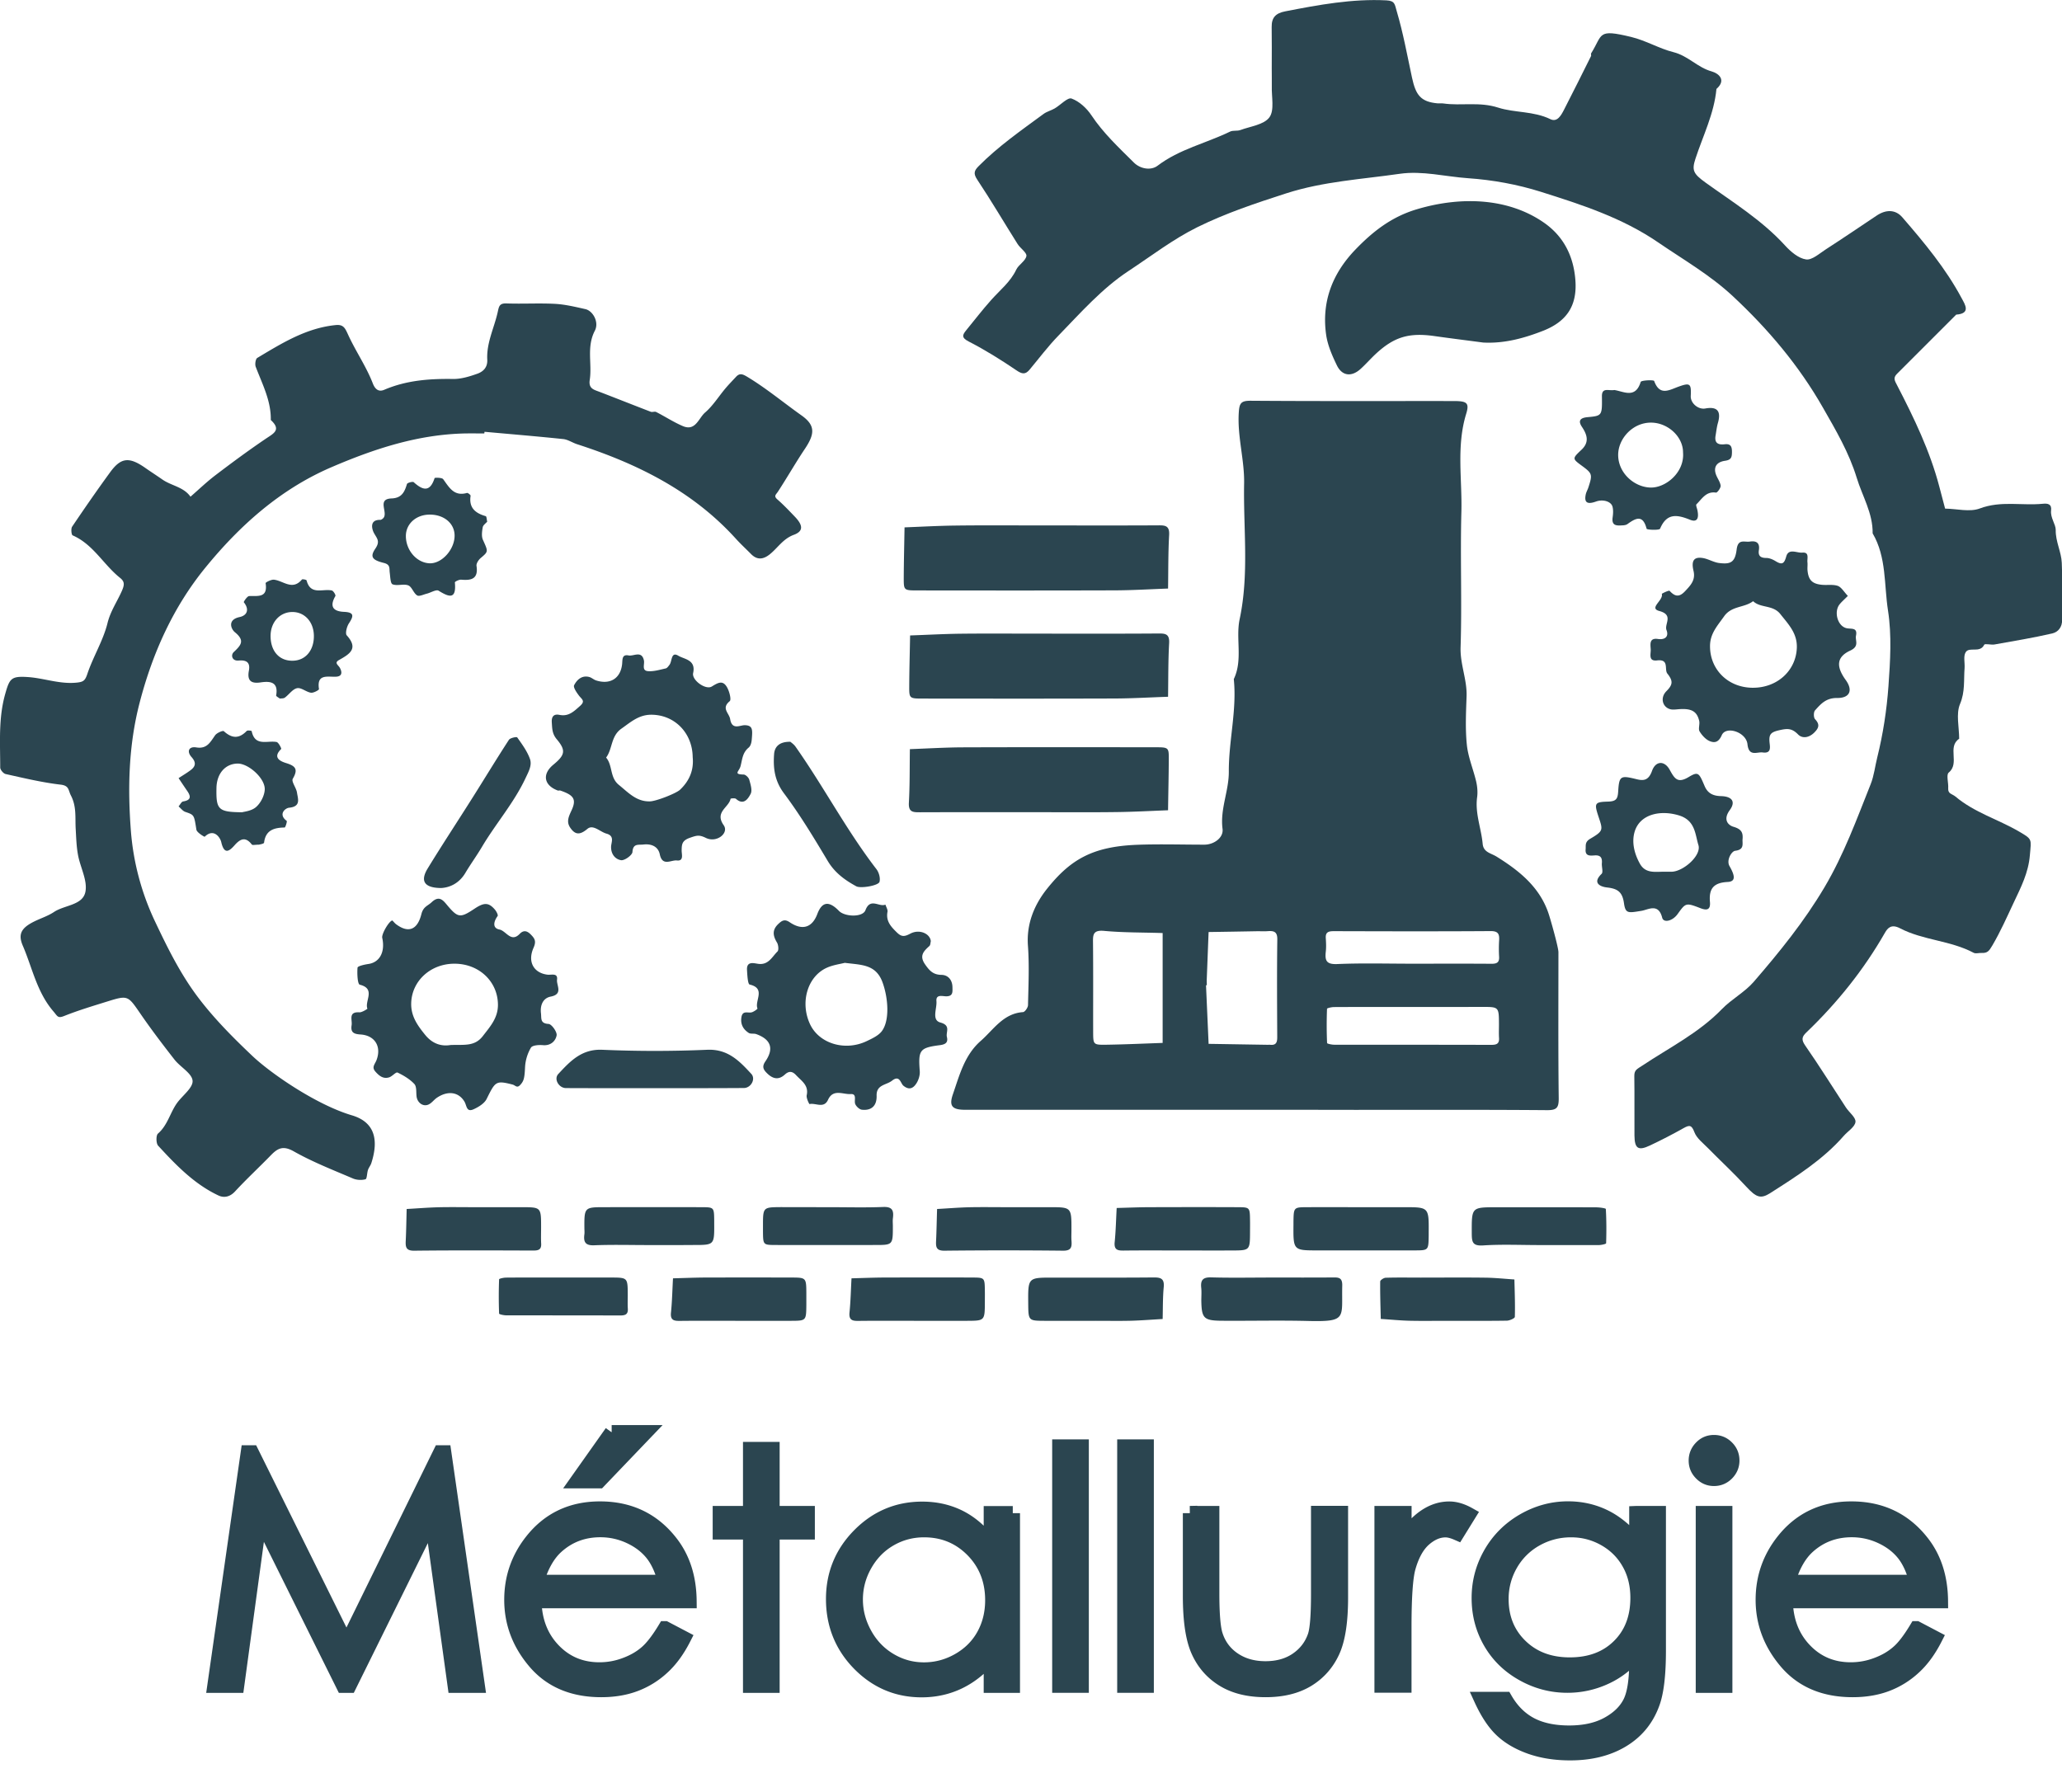
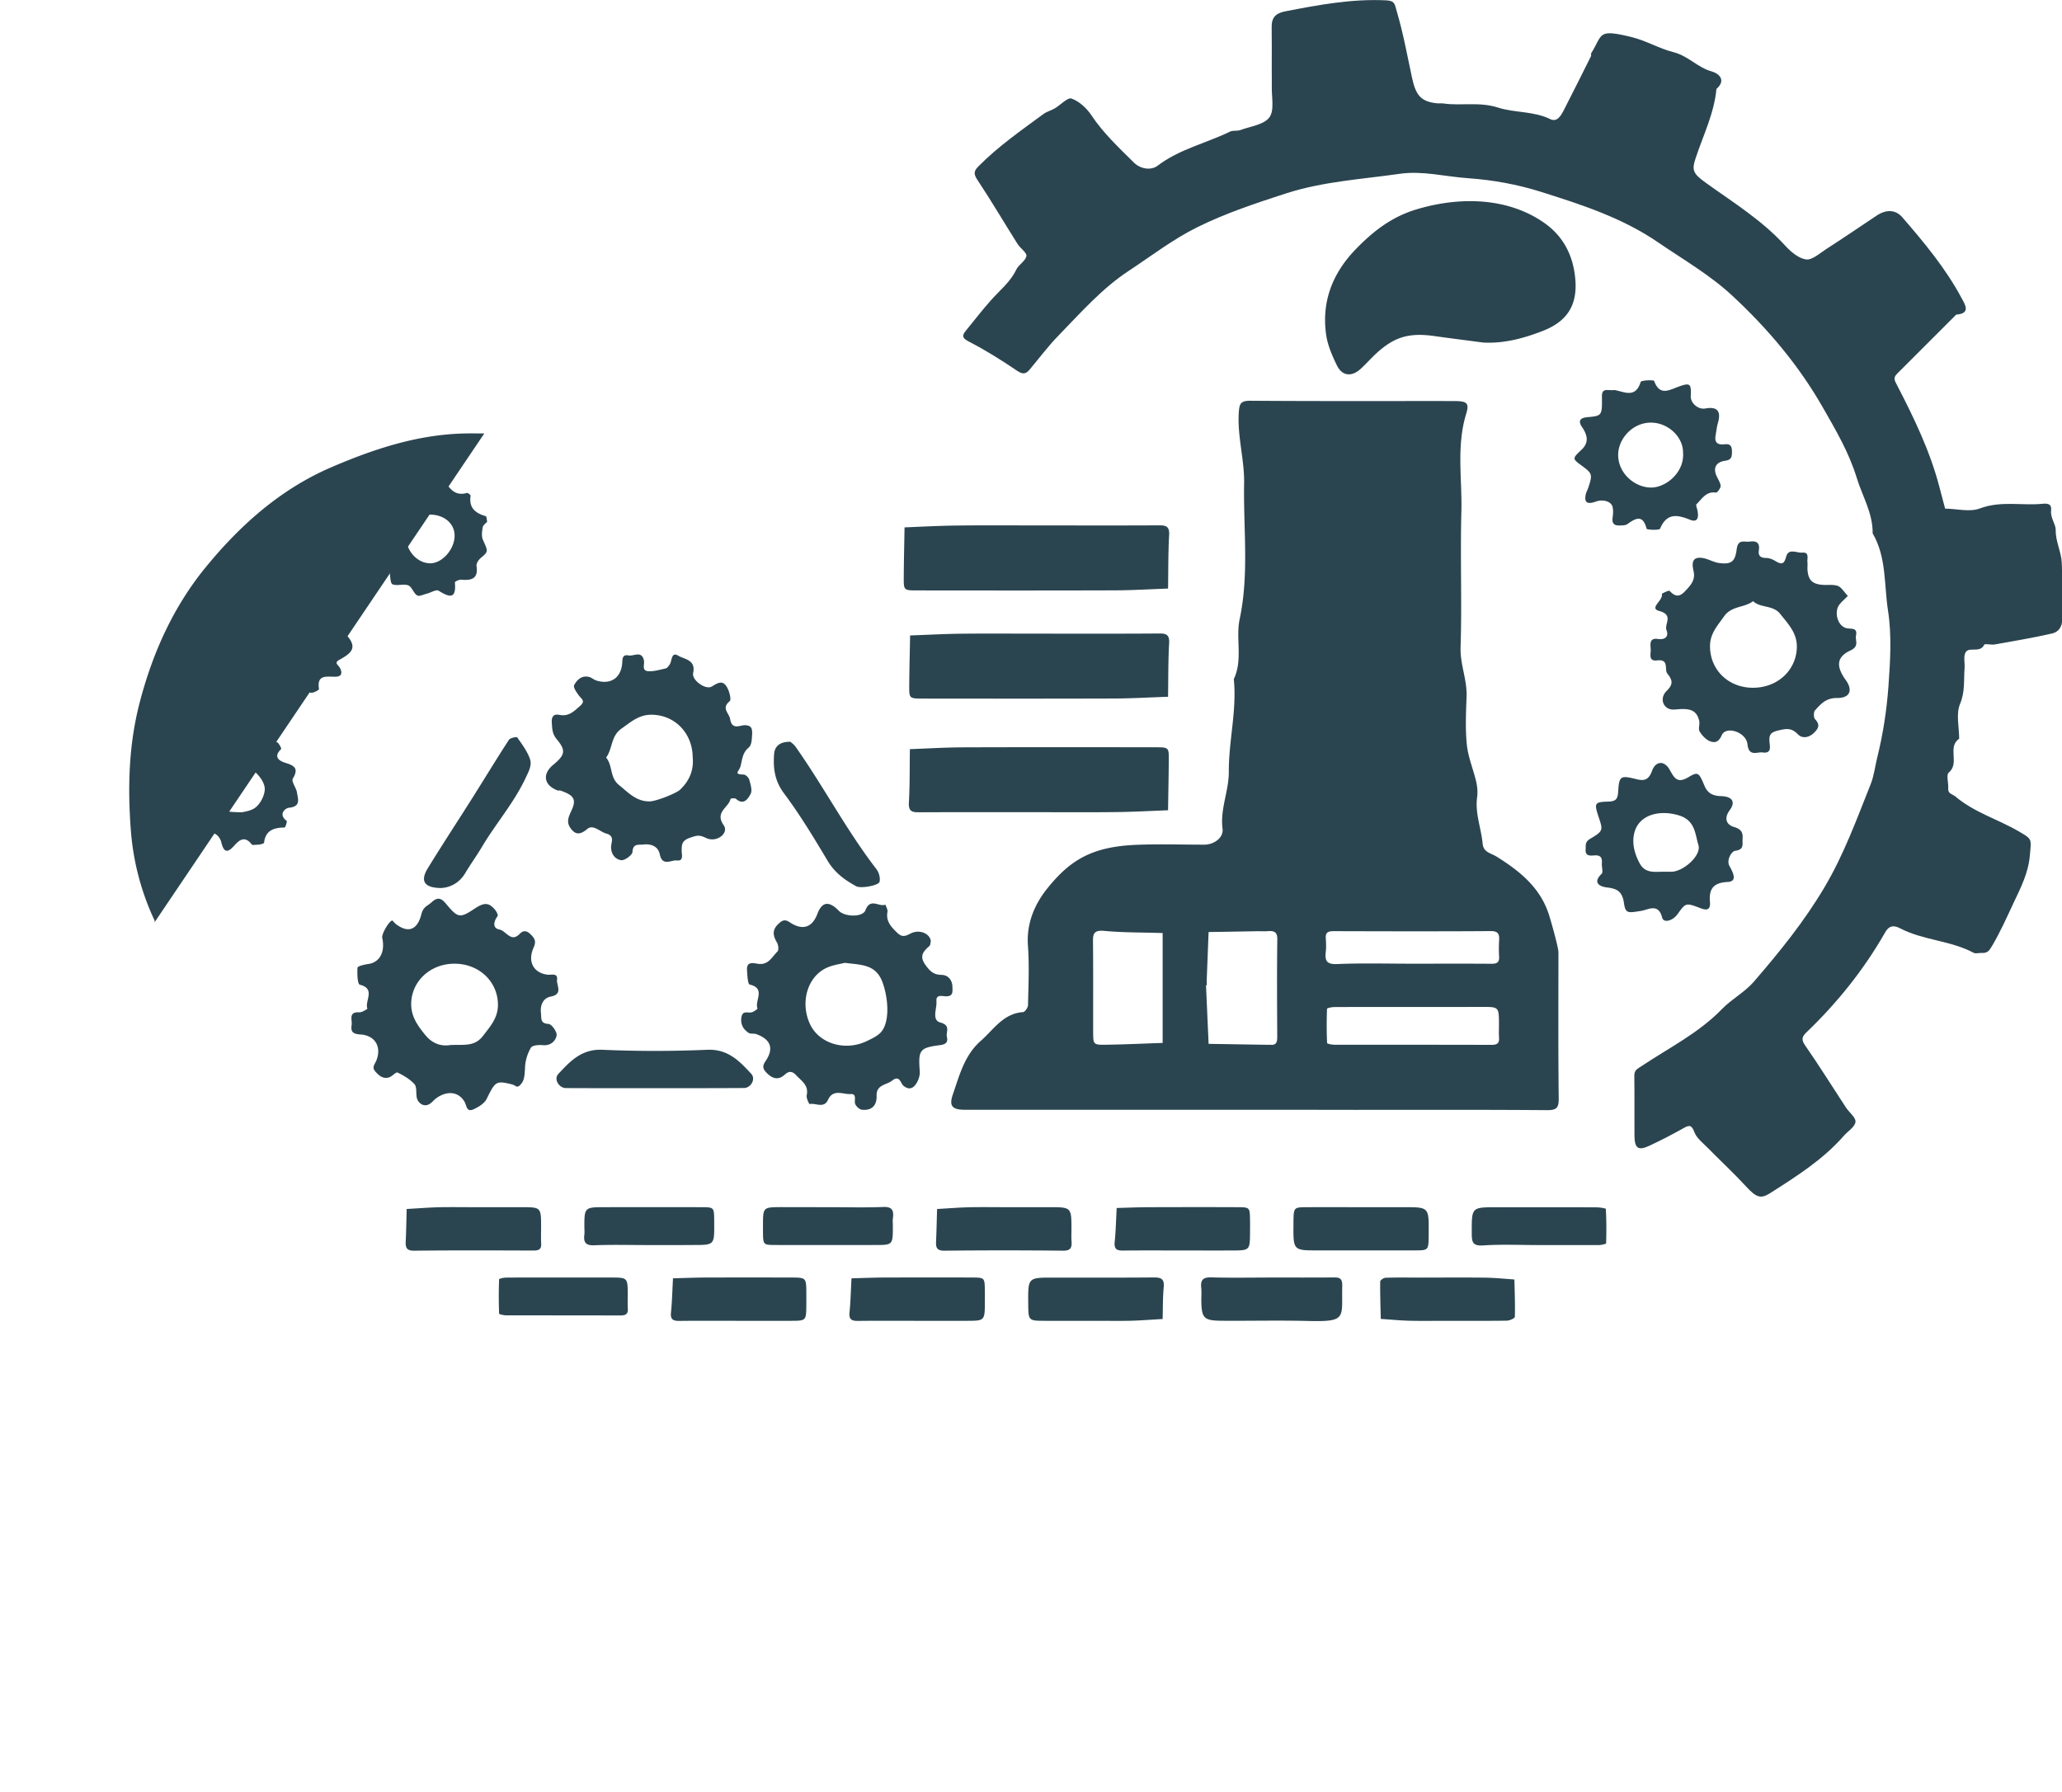
<svg xmlns="http://www.w3.org/2000/svg" version="1.2" baseProfile="tiny" id="Calque_1" x="0" y="0" viewBox="0 0 285.77 248.44" overflow="visible" xml:space="preserve">
  <g fill="#2B4550">
    <path d="M176.25 9.36c0-1.87.02-3.75-.01-5.62-.02-1.33.58-1.92 1.89-2.17 4.63-.9 9.25-1.76 14.01-1.52 1.21.06 1.15.57 1.43 1.5.9 3.04 1.46 6.15 2.12 9.22.52 2.38 1.17 3.35 3.58 3.56.25.02.5-.03.75.01 2.51.36 4.99-.27 7.62.58 2.27.73 4.9.46 7.23 1.6.95.46 1.49-.54 1.88-1.3 1.27-2.47 2.51-4.96 3.75-7.45.05-.1-.04-.28.01-.37 1.66-2.65.8-3.42 5.54-2.28 2.1.51 3.9 1.62 5.87 2.11 2.04.51 3.34 2.13 5.3 2.67.96.27 2.08 1.18.66 2.43-.32 3.42-1.86 6.47-2.91 9.67-.52 1.6-.32 2.07 1.4 3.31 3.81 2.74 7.82 5.21 11.03 8.73.78.85 1.85 1.77 2.9 1.92.82.12 1.85-.82 2.73-1.39 2.37-1.53 4.71-3.12 7.06-4.69 1.27-.85 2.59-.87 3.55.24 3.04 3.51 6.02 7.09 8.22 11.21.46.86 1.33 2.13-.75 2.28l-8.22 8.22c-.55.55-.3.95.02 1.56 2.34 4.52 4.56 9.11 5.86 14.07.27 1.01.53 2.03.8 3.04 1.61.02 3.4.51 4.81-.02 2.91-1.1 5.83-.37 8.72-.65.69-.07 1.27.02 1.16.93-.12 1.01.65 1.92.64 2.69-.03 1.64.78 3.04.84 4.57.11 2.62-.01 5.25.05 7.87.02 1.05-.56 1.72-1.36 1.91-2.64.61-5.32 1.05-8 1.53-.48.09-1.34-.16-1.44.04-.6 1.22-2.07.22-2.57 1.04-.34.55-.1 1.44-.15 2.18-.13 1.66.09 3.28-.63 4.99-.58 1.38-.12 3.2-.12 4.82-1.7 1.15.13 3.39-1.45 4.69-.37.31-.01 1.44-.07 2.18-.05.79.56.77.99 1.13 2.65 2.24 5.97 3.18 8.88 4.89 1.82 1.07 1.64.99 1.45 3.25-.2 2.44-1.24 4.45-2.25 6.59-.94 2-1.82 4-2.95 5.92-.46.79-.69 1.07-1.48 1.04-.37-.02-.82.13-1.11-.02-3.22-1.72-7.02-1.73-10.21-3.4-1.21-.63-1.71-.03-2.08.61-2.95 5.16-6.63 9.74-10.91 13.84-.65.62-.68 1.04-.12 1.84 1.94 2.79 3.74 5.69 5.61 8.54.45.69 1.4 1.4 1.33 2.01-.07.69-1.05 1.28-1.61 1.92-2.89 3.31-6.56 5.62-10.21 7.95-1.34.85-1.94.59-3.33-.91-1.69-1.84-3.53-3.54-5.28-5.32-.68-.7-1.57-1.36-1.89-2.21-.39-1.04-.7-1.02-1.52-.56-1.51.85-3.06 1.65-4.63 2.39-1.64.78-2.14.44-2.16-1.38-.02-2.75.02-5.5-.02-8.25-.01-.85.41-.97 1.1-1.43 3.75-2.5 7.84-4.53 11.04-7.84 1.34-1.38 3.15-2.33 4.4-3.77 3.58-4.14 7.01-8.37 9.83-13.14 2.69-4.55 4.45-9.41 6.38-14.25.48-1.2.61-2.5.92-3.73.8-3.22 1.31-6.54 1.55-9.86.25-3.48.47-7.06-.06-10.48-.56-3.58-.19-7.4-2.13-10.71.04-2.8-1.43-5.15-2.21-7.71-1.07-3.49-2.88-6.57-4.67-9.7-3.32-5.83-7.59-10.89-12.48-15.45-3.14-2.94-6.86-5.07-10.38-7.48-4.98-3.41-10.62-5.23-16.23-7-3.23-1.02-6.65-1.65-10.13-1.89-3.14-.22-6.3-1.06-9.44-.61-5.26.76-10.57 1.05-15.73 2.71-4.21 1.36-8.34 2.73-12.32 4.69-3.39 1.68-6.36 3.98-9.49 6.04-3.73 2.45-6.68 5.82-9.77 9-1.43 1.47-2.67 3.13-3.99 4.71-.6.72-1.06.61-1.84.08-2.12-1.44-4.31-2.81-6.59-3.98-1.05-.54-.88-.92-.34-1.58 1.15-1.4 2.25-2.84 3.46-4.19 1.21-1.36 2.65-2.48 3.46-4.19.33-.7 1.29-1.2 1.41-1.89.08-.47-.85-1.07-1.23-1.68-1.87-2.97-3.65-6-5.59-8.92-.55-.83-.42-1.23.18-1.84 2.73-2.76 5.9-4.96 9.01-7.25.46-.34 1.05-.48 1.55-.77.81-.47 1.8-1.57 2.34-1.37 1.07.39 2.1 1.34 2.75 2.32 1.65 2.48 3.8 4.48 5.88 6.55.89.89 2.37 1.14 3.29.44 3.02-2.3 6.72-3.11 10.05-4.73.41-.2.97-.05 1.41-.21 1.41-.52 3.29-.74 4.04-1.77.72-.99.28-2.84.33-4.32.01-.83-.01-1.71-.01-2.58z" />
-     <path d="M173.91 153.83H133.8c-1.8 0-2.32-.47-1.74-2.15.91-2.63 1.61-5.43 3.86-7.4 1.79-1.57 3.11-3.8 5.86-3.99.26-.02.68-.62.69-.96.06-2.75.19-5.51-.01-8.24-.22-3.06.89-5.69 2.65-7.9 3.21-4.01 6.24-5.84 12.43-6.09 3.12-.12 6.25-.02 9.37-.02 1.31 0 2.68-.95 2.52-2.19-.36-2.75.89-5.25.87-7.95-.02-4.27 1.13-8.5.69-12.81 1.28-2.68.24-5.6.81-8.3 1.33-6.26.5-12.55.62-18.82.06-3.26-.95-6.49-.74-9.81.08-1.3.29-1.66 1.66-1.65 9.37.07 18.74.03 28.12.04 1.83 0 2.21.24 1.73 1.79-1.37 4.49-.54 9.06-.66 13.58-.17 6.24.09 12.5-.11 18.74-.08 2.37.91 4.5.83 6.82-.08 2.25-.19 4.52.04 6.74.18 1.71.89 3.37 1.29 5.07.16.7.23 1.47.13 2.19-.3 2.22.57 4.29.77 6.44.11 1.2 1.14 1.28 1.95 1.79 3.08 1.92 5.91 4.16 7.16 7.81.29.84 1.39 4.75 1.39 5.42 0 6.75-.04 13.5.04 20.24.01 1.32-.26 1.67-1.63 1.66-8.87-.07-17.75-.04-26.62-.04-4.61-.01-9.24-.01-13.86-.01zm-12.78-16.69v-7.81c-2.71-.09-5.43-.05-8.12-.3-1.61-.15-1.54.63-1.53 1.75.04 4.11.01 8.23.02 12.34.01 1.68.03 1.72 1.88 1.69 2.58-.04 5.17-.16 7.75-.25v-7.42zm6.12-.57h-.11l.36 8.12c2.72.04 5.45.09 8.17.13.12 0 .25-.01.37 0 .87.09.98-.41.97-1.13-.02-4.49-.05-8.98.01-13.46.02-1.11-.49-1.22-1.34-1.16-.5.04-1 0-1.5.01-2.23.04-4.46.08-6.68.11-.09 2.21-.17 4.42-.26 6.63 0 .25.01.5.01.75zm28.49 3.01c-3.62 0-7.23-.01-10.85.01-.34 0-.97.14-.98.24-.06 1.58-.06 3.17.01 4.75 0 .09.64.23.98.23 7.23.01 14.47 0 21.7.02.71 0 1.21-.07 1.15-.96-.04-.62-.01-1.25-.01-1.87-.01-2.42-.01-2.43-2.28-2.43-3.23.01-6.47.01-9.72.01zm.03-6c3.62 0 7.23-.02 10.85.01.73.01 1.19-.1 1.14-.97a18.6 18.6 0 0 1 0-2.24c.06-.88-.1-1.33-1.18-1.32-7.23.05-14.47.03-21.7.01-.73 0-1.2.1-1.14.97.04.62.07 1.25 0 1.87-.13 1.2.05 1.78 1.56 1.72 3.48-.15 6.98-.05 10.47-.05zM67.12 60.08c-.87 0-1.75-.01-2.62 0-6.59.13-12.67 2.14-18.66 4.72-7.09 3.07-12.68 8.12-17.4 13.91-4.4 5.4-7.29 11.76-9.09 18.7-1.54 5.94-1.66 11.87-1.21 17.77a35.73 35.73 0 0 0 3.3 12.45c1.8 3.8 3.63 7.54 6.25 10.93 2.2 2.85 4.71 5.36 7.28 7.8 2.53 2.4 8.84 6.77 13.81 8.24 2.96.88 3.81 3.13 2.68 6.63-.11.33-.35.61-.46.93-.15.44-.13 1.24-.35 1.3-.53.15-1.22.11-1.74-.11-2.76-1.18-5.58-2.28-8.18-3.75-1.43-.81-2.18-.5-3.14.48-1.65 1.7-3.4 3.32-5.01 5.06-.71.77-1.53.93-2.3.57-3.36-1.58-5.89-4.22-8.36-6.9-.3-.32-.31-1.43-.03-1.68 1.33-1.15 1.67-2.85 2.61-4.19.75-1.07 2.26-2.14 2.19-3.13-.07-1.03-1.7-1.9-2.51-2.94-1.61-2.06-3.2-4.15-4.68-6.3-1.79-2.6-1.74-2.65-4.67-1.74-1.99.62-3.99 1.22-5.92 1.99-.92.37-.93.04-1.5-.62-2.31-2.68-2.93-6.06-4.26-9.14-.68-1.59-.17-2.44 1.51-3.29.93-.47 1.95-.78 2.81-1.35 1.47-.99 4.01-.92 4.37-2.82.3-1.58-.72-3.38-1.03-5.1-.22-1.19-.25-2.41-.32-3.62-.09-1.55.14-3.07-.66-4.61-.39-.76-.22-1.37-1.43-1.51-2.56-.3-5.1-.91-7.62-1.47-.31-.07-.75-.59-.75-.9 0-3.41-.26-6.83.69-10.19.61-2.16.82-2.51 3.17-2.35 2.28.16 4.46 1.03 6.82.76.87-.1 1.09-.3 1.39-1.18.8-2.4 2.2-4.63 2.8-7.06.41-1.66 1.33-2.97 1.98-4.44.38-.86.42-1.31-.25-1.84-2.29-1.83-3.71-4.64-6.56-5.88-.17-.07-.26-.93-.07-1.21 1.72-2.55 3.47-5.08 5.28-7.56 1.5-2.05 2.64-2.14 4.89-.56.77.54 1.57 1.05 2.34 1.59 1.25.87 2.94 1.02 3.89 2.38 1.15-1 2.25-2.06 3.46-2.98 2.27-1.73 4.56-3.42 6.92-5.02 1.08-.74 2.28-1.23.75-2.63.05-2.67-1.18-4.98-2.09-7.38-.13-.35-.02-1.09.22-1.23 3.4-2.03 6.76-4.14 10.86-4.55 1.07-.11 1.3.41 1.7 1.28 1.05 2.32 2.54 4.45 3.45 6.81.42 1.08 1.04 1.11 1.58.88 3.06-1.31 6.24-1.55 9.52-1.5 1.14.02 2.33-.35 3.42-.74.78-.29 1.4-.87 1.34-1.94-.12-2.29.93-4.34 1.43-6.51.19-.84.21-1.32 1.25-1.28 2.25.08 4.5-.06 6.74.06 1.4.08 2.8.42 4.18.73 1.03.23 1.93 1.79 1.31 2.99-1.18 2.26-.36 4.59-.71 6.84-.18 1.2.59 1.34 1.37 1.64 2.37.91 4.73 1.85 7.1 2.76.22.08.54-.08.74.03 1.24.63 2.42 1.41 3.69 1.95 1.77.76 2.19-1.11 3.09-1.88 1.08-.93 1.86-2.2 2.79-3.31.47-.56.99-1.09 1.49-1.63.52-.57.94-.38 1.56-.01 2.64 1.59 5.01 3.57 7.52 5.35 1.9 1.35 1.89 2.51.48 4.62-1.3 1.94-2.46 3.98-3.74 5.94-.27.42-.64.6-.08 1.09.85.74 1.62 1.56 2.4 2.37 1.16 1.2 1.23 2.03-.12 2.53-1.52.56-2.24 1.84-3.37 2.73-.88.69-1.72.79-2.56-.06-.7-.71-1.44-1.39-2.11-2.13-6.01-6.63-13.67-10.4-21.98-13.09-.66-.21-1.28-.65-1.94-.72-3.63-.38-7.27-.68-10.91-1.01l-.03.23zM205.55 47.48c-2.26-.3-4.52-.58-6.78-.9-3.5-.49-5.55.11-8.09 2.46-.73.68-1.39 1.44-2.13 2.11-1.24 1.12-2.55.98-3.27-.5-.65-1.34-1.28-2.78-1.49-4.23-.65-4.56.84-8.47 4.02-11.79 2.43-2.53 5.02-4.57 8.54-5.62 6.22-1.86 12.79-1.55 17.69 1.9 2.59 1.83 4.03 4.49 4.29 7.92.28 3.67-1.32 5.76-4.42 7-2.65 1.04-5.41 1.81-8.36 1.65z" />
+     <path d="M173.91 153.83H133.8c-1.8 0-2.32-.47-1.74-2.15.91-2.63 1.61-5.43 3.86-7.4 1.79-1.57 3.11-3.8 5.86-3.99.26-.02.68-.62.69-.96.06-2.75.19-5.51-.01-8.24-.22-3.06.89-5.69 2.65-7.9 3.21-4.01 6.24-5.84 12.43-6.09 3.12-.12 6.25-.02 9.37-.02 1.31 0 2.68-.95 2.52-2.19-.36-2.75.89-5.25.87-7.95-.02-4.27 1.13-8.5.69-12.81 1.28-2.68.24-5.6.81-8.3 1.33-6.26.5-12.55.62-18.82.06-3.26-.95-6.49-.74-9.81.08-1.3.29-1.66 1.66-1.65 9.37.07 18.74.03 28.12.04 1.83 0 2.21.24 1.73 1.79-1.37 4.49-.54 9.06-.66 13.58-.17 6.24.09 12.5-.11 18.74-.08 2.37.91 4.5.83 6.82-.08 2.25-.19 4.52.04 6.74.18 1.71.89 3.37 1.29 5.07.16.7.23 1.47.13 2.19-.3 2.22.57 4.29.77 6.44.11 1.2 1.14 1.28 1.95 1.79 3.08 1.92 5.91 4.16 7.16 7.81.29.84 1.39 4.75 1.39 5.42 0 6.75-.04 13.5.04 20.24.01 1.32-.26 1.67-1.63 1.66-8.87-.07-17.75-.04-26.62-.04-4.61-.01-9.24-.01-13.86-.01zm-12.78-16.69v-7.81c-2.71-.09-5.43-.05-8.12-.3-1.61-.15-1.54.63-1.53 1.75.04 4.11.01 8.23.02 12.34.01 1.68.03 1.72 1.88 1.69 2.58-.04 5.17-.16 7.75-.25v-7.42zm6.12-.57h-.11l.36 8.12c2.72.04 5.45.09 8.17.13.12 0 .25-.01.37 0 .87.09.98-.41.97-1.13-.02-4.49-.05-8.98.01-13.46.02-1.11-.49-1.22-1.34-1.16-.5.04-1 0-1.5.01-2.23.04-4.46.08-6.68.11-.09 2.21-.17 4.42-.26 6.63 0 .25.01.5.01.75zm28.49 3.01c-3.62 0-7.23-.01-10.85.01-.34 0-.97.14-.98.24-.06 1.58-.06 3.17.01 4.75 0 .09.64.23.98.23 7.23.01 14.47 0 21.7.02.71 0 1.21-.07 1.15-.96-.04-.62-.01-1.25-.01-1.87-.01-2.42-.01-2.43-2.28-2.43-3.23.01-6.47.01-9.72.01zm.03-6c3.62 0 7.23-.02 10.85.01.73.01 1.19-.1 1.14-.97a18.6 18.6 0 0 1 0-2.24c.06-.88-.1-1.33-1.18-1.32-7.23.05-14.47.03-21.7.01-.73 0-1.2.1-1.14.97.04.62.07 1.25 0 1.87-.13 1.2.05 1.78 1.56 1.72 3.48-.15 6.98-.05 10.47-.05zM67.12 60.08c-.87 0-1.75-.01-2.62 0-6.59.13-12.67 2.14-18.66 4.72-7.09 3.07-12.68 8.12-17.4 13.91-4.4 5.4-7.29 11.76-9.09 18.7-1.54 5.94-1.66 11.87-1.21 17.77a35.73 35.73 0 0 0 3.3 12.45l-.03.23zM205.55 47.48c-2.26-.3-4.52-.58-6.78-.9-3.5-.49-5.55.11-8.09 2.46-.73.68-1.39 1.44-2.13 2.11-1.24 1.12-2.55.98-3.27-.5-.65-1.34-1.28-2.78-1.49-4.23-.65-4.56.84-8.47 4.02-11.79 2.43-2.53 5.02-4.57 8.54-5.62 6.22-1.86 12.79-1.55 17.69 1.9 2.59 1.83 4.03 4.49 4.29 7.92.28 3.67-1.32 5.76-4.42 7-2.65 1.04-5.41 1.81-8.36 1.65z" />
    <path d="M104.18 102.56c-.01.02-.04.75-.43 1.07-.86.72-.87 1.62-1.12 2.57-.19.73-1.05 1.13.43 1.16.28.01.7.42.78.72.18.65.45 1.49.18 1.98-.33.62-.94 1.63-2.02.67-.15-.13-.74-.06-.75-.01-.24 1.22-2.25 1.82-.95 3.67.76 1.09-.98 2.49-2.48 1.75-.92-.45-1.26-.34-2.16-.03-1.15.39-1.18.91-1.19 1.8 0 .53.32 1.47-.67 1.36-.79-.09-2 .87-2.36-.85-.22-1.06-1.13-1.49-2.27-1.36-.71.08-1.44-.18-1.52 1.04-.03.44-1.11 1.22-1.59 1.13-.78-.13-1.4-.82-1.37-1.88.02-.6.52-1.48-.64-1.8-.9-.25-1.85-1.32-2.64-.66-1.04.87-1.69.85-2.38-.16-.53-.78-.27-1.44.14-2.32.78-1.63.35-2.19-1.51-2.83-.11-.04-.26.03-.37-.01-1.92-.72-2.18-2.27-.61-3.57 1.61-1.33 1.8-1.96.48-3.53-.66-.78-.63-1.52-.69-2.36-.05-.81.3-1.18 1.07-1.02 1.28.26 2.02-.51 2.87-1.26.73-.66.23-.9-.14-1.37-.34-.44-.86-1.19-.7-1.49.38-.73 1.06-1.41 2.1-1.13.33.09.6.36.93.47 1.95.63 3.41-.27 3.62-2.27.06-.63-.04-1.37.89-1.19.72.14 1.82-.72 2.13.69.12.54-.35 1.42.57 1.49.8.06 1.64-.2 2.45-.38.21-.05.38-.32.53-.51.37-.49.19-1.87 1.22-1.25.82.5 2.46.54 2.05 2.41-.21.97 1.75 2.39 2.6 1.85.9-.56 1.52-.88 2.09.1.33.56.63 1.73.38 1.94-1.21.99-.08 1.64.06 2.48.25 1.55 1.33.86 2 .85 1.2.01 1.1.7.99 2.04zM96 104.97c-.03-3.41-2.55-5.93-5.8-5.9-1.7.02-2.8 1.03-4.08 1.93-1.48 1.04-1.21 2.79-2.12 4.01.93 1.08.49 2.75 1.76 3.78 1.31 1.06 2.43 2.33 4.29 2.29.87-.01 3.64-1.1 4.19-1.61 1.3-1.23 1.93-2.71 1.76-4.5zM129 130.46c-.06.23-.05.53-.19.66-.79.72-1.45 1.34-.6 2.56.61.87 1.11 1.43 2.27 1.45.91.01 1.51.7 1.52 1.72.01.62.1 1.25-.86 1.25-.53 0-1.45-.32-1.36.68.09 1.02-.7 2.61.54 2.95 1.51.41.74 1.31.91 2 .18.74-.14 1.03-.96 1.14-2.84.36-3.02.69-2.8 3.62.04.55-.16 1.2-.46 1.67-.42.66-.98 1.01-1.81.33-.4-.33-.5-1.55-1.58-.69-.79.62-2.18.53-2.13 2.08.04 1.35-.67 2.09-2.04 1.94-.34-.04-.76-.43-.91-.76-.23-.48.3-1.47-.65-1.41-1.06.07-2.42-.76-3.13.79-.58 1.27-1.72.4-2.57.6-.04.01-.47-.84-.39-1.22.31-1.4-.73-1.99-1.47-2.79-.5-.54-.97-.62-1.55-.09-.93.85-1.76.57-2.56-.26-.5-.51-.59-.91-.14-1.57 1.21-1.76.76-3.04-1.27-3.77-.33-.12-.78.01-1.05-.17-.77-.5-1.17-1.22-1-2.2.17-.98.94-.49 1.45-.66.29-.09.79-.45.77-.52-.43-1.06 1.21-2.78-1.08-3.32-.27-.06-.33-1.31-.37-2.01-.08-1.28.95-.94 1.56-.86 1.42.19 1.91-.98 2.66-1.71.2-.19.13-.91-.06-1.23-.57-.94-.71-1.75.18-2.59.5-.47.87-.71 1.57-.24 1.76 1.19 3.12.75 3.83-1.13.65-1.73 1.61-1.87 3-.44.8.83 3.29.92 3.67-.09.68-1.8 1.91-.39 2.77-.78.1.33.34.69.29.99-.25 1.29.47 2.06 1.29 2.86.62.61 1.02.63 1.86.18 1.29-.69 2.76.01 2.85 1.04zm-11.92 3c-.66.17-1.62.29-2.47.67-2.72 1.21-3.76 4.84-2.34 7.85 1.27 2.69 4.87 3.77 7.87 2.32.73-.35 1.56-.73 2.04-1.33 1.17-1.49.91-4.69.12-6.83-.93-2.51-2.94-2.38-5.22-2.68zM256.09 82.6c-.51.52-.87.82-1.16 1.19-.77.99-.3 2.9.89 3.26.66.2 1.65-.17 1.4 1.06-.14.69.52 1.46-.8 2.07-1.94.9-1.95 2.24-.62 4.08 1.01 1.4.61 2.51-1.22 2.49-1.52-.01-2.24.83-3.04 1.72-.21.24-.21.99.01 1.22.69.73.52 1.22-.11 1.85-.73.73-1.66.87-2.26.25-.85-.86-1.47-.83-2.6-.57-1.13.26-1.43.54-1.35 1.59.05.66.34 1.66-.93 1.49-.8-.11-1.93.64-2.12-1.14-.18-1.7-2.98-2.58-3.56-1.26-.45 1.03-1.01 1.07-1.59.86-.59-.21-1.14-.81-1.48-1.37-.22-.36.05-.99-.06-1.47-.32-1.36-1.11-1.76-2.91-1.61-.37.03-.77.09-1.12-.01-1.07-.3-1.41-1.6-.51-2.5.87-.88.96-1.39.13-2.43-.46-.57.3-2.03-1.42-1.83-1.27.15-.85-.9-.89-1.54-.04-.71-.22-1.61 1.01-1.43.99.14 1.52-.34 1.18-1.23-.33-.84 1.04-2.1-1-2.65-1.5-.4.6-1.47.35-2.37-.01-.04.98-.53 1.08-.42.73.79 1.32.92 2.13.06.78-.83 1.49-1.55 1.18-2.84-.33-1.39.06-1.95 1.23-1.78.79.11 1.53.6 2.32.7 1.6.2 2.21-.09 2.43-1.88.19-1.52 1.07-.98 1.81-1.09.91-.14 1.43.16 1.27 1.19-.12.79.23 1.08 1.03 1.08.43 0 .91.21 1.3.45.87.53 1.18.37 1.46-.65.33-1.19 1.47-.47 2.23-.54 1.01-.09.65.8.71 1.33.04.37-.02.75.01 1.12.13 1.36.65 1.88 2.01 2.01.73.07 1.52-.08 2.19.15.5.19.84.81 1.39 1.39zm-13.23 12.73c3.43.04 6.05-2.37 6.16-5.54.07-2.02-1.16-3.25-2.29-4.68-1.03-1.3-2.72-.79-3.77-1.78-1.21.93-2.98.62-4.02 2.1-.9 1.28-1.93 2.36-1.95 4.07-.04 3.27 2.46 5.79 5.87 5.83zM54.38 127.59c.18.18.33.38.53.53 1.63 1.21 2.92.85 3.49-1.41.26-1.04.86-1.13 1.41-1.64 1-.95 1.54-.36 2.11.33 1.54 1.84 1.84 1.89 3.84.56 1.33-.89 1.96-.88 2.81.1.22.25.5.78.39.92-.56.77-.73 1.67.25 1.86.94.18 1.6 1.86 2.81.61.55-.57 1.04-.43 1.55.09.54.55.78.92.37 1.84-.87 1.97.06 3.49 1.93 3.72.54.07 1.46-.29 1.33.7-.1.78.89 2-.88 2.34-1.03.2-1.48 1.14-1.35 2.29.09.72-.15 1.43 1.06 1.5.43.03 1.21 1.13 1.11 1.6-.15.77-.82 1.44-1.9 1.34-.56-.05-1.46.01-1.66.35a5.99 5.99 0 0 0-.81 2.64c-.07 1.55-.16 1.96-.65 2.5-.48.54-.68.07-1.09-.03-2.32-.59-2.38-.44-3.59 2-.31.62-1.11 1.11-1.79 1.42-1.05.48-.94-.53-1.31-1.1-.84-1.34-2.34-1.47-3.79-.49-.4.27-.7.71-1.12.92-.76.38-1.59-.2-1.7-1.11-.07-.59.03-1.36-.31-1.72-.63-.67-1.48-1.18-2.32-1.58-.23-.11-.73.52-1.16.66-.82.26-1.39-.2-1.91-.79-.55-.62-.09-.99.14-1.57.74-1.91-.22-3.46-2.22-3.58-.98-.06-1.37-.33-1.22-1.28.12-.73-.51-1.89 1.08-1.79.37.02 1.12-.48 1.11-.5-.42-1.06 1.21-2.76-1.06-3.33-.31-.08-.38-1.55-.31-2.36.02-.22.96-.43 1.5-.51 1.57-.22 2.36-1.67 1.92-3.64-.09-.55.97-2.36 1.41-2.39zm8.06 17.26c1.87-.07 3.32.24 4.46-1.22 1.04-1.35 2.13-2.54 2.11-4.39-.03-3.21-2.64-5.68-6.07-5.66-3.27.02-5.83 2.37-5.95 5.4-.07 1.83.84 3.12 1.93 4.46 1.11 1.37 2.41 1.6 3.52 1.41zM143.61 72.83c5.62 0 11.23.02 16.85-.01.97-.01 1.64 0 1.57 1.32-.14 2.47-.11 4.96-.15 7.44-2.46.09-4.92.24-7.38.25-9.11.03-18.22.02-27.34.01-1.88 0-1.91-.02-1.91-1.67.01-2.36.07-4.71.11-7.07 2.34-.09 4.67-.22 7.01-.25 3.75-.05 7.49-.02 11.24-.02zM144 87.83c5.49 0 10.98.02 16.48-.02 1-.01 1.62.03 1.55 1.33-.14 2.47-.11 4.96-.15 7.44-2.46.08-4.92.23-7.39.24-8.86.03-17.72.02-26.59.01-1.86 0-1.9-.02-1.89-1.69.01-2.35.08-4.71.12-7.06 2.34-.08 4.67-.21 7.01-.24 3.62-.04 7.24-.01 10.86-.01zM144.02 112.58c-5.49 0-10.98-.01-16.48.01-.96 0-1.65.03-1.58-1.31.14-2.48.1-4.96.14-7.44 2.46-.09 4.92-.24 7.38-.25 8.86-.03 17.72-.02 26.59-.01 1.88 0 1.92.02 1.91 1.66-.01 2.36-.07 4.71-.1 7.07-2.34.09-4.67.22-7.01.25-3.61.05-7.23.02-10.85.02zM241.49 116.43c.01.69.18 1.35-1.02 1.5-.49.06-1.25 1.3-.78 2.12.79 1.38.86 2.14-.25 2.2-1.98.1-2.62.95-2.46 2.77.09 1.04-.36 1.24-1.33.86-2.02-.78-2.03-.74-3.16.83-.69.96-1.94 1.26-2.13.49-.52-2.05-1.92-1.11-2.86-.95-1.87.3-2.23.42-2.44-1.09-.23-1.59-.94-1.99-2.37-2.15-.8-.09-2.1-.56-.73-1.88.25-.24 0-.97.04-1.46.07-.77-.17-1.16-1.01-1.1-.6.04-1.32.13-1.24-.84.05-.54-.14-1.01.64-1.47 1.84-1.08 1.76-1.21 1.17-2.99-.64-1.93-.6-2.11 1.31-2.16 1.21-.03 1.34-.47 1.4-1.52.13-2.08.37-2.12 2.56-1.58.93.23 1.64.19 2.12-1.15.51-1.43 1.74-1.45 2.45-.16.69 1.25 1.11 1.92 2.64 1 1.32-.79 1.42-.58 2.19 1.23.42 1 1.13 1.39 2.27 1.42 1.54.04 2.09.76 1.22 1.95-.97 1.33-.21 2.1.55 2.31 1.14.34 1.32.86 1.22 1.82zm-10.89 4.4c.37 0 .75.01 1.12 0 1.61-.07 4.11-2.26 3.66-3.7-.46-1.46-.41-3.42-2.71-4.11-2.57-.78-5.38-.17-6.12 2.24-.45 1.48-.05 3.1.75 4.51.77 1.32 2.08 1.06 3.3 1.06zM223.72 54.06c1.28.18 2.93 1.26 3.66-1.12.07-.23 1.8-.31 1.87-.13.77 2.12 2.08 1.25 3.39.78 1.59-.57 1.76-.42 1.68 1.3-.05.99 1.03 1.91 2.02 1.73 1.66-.3 2.22.37 1.74 2.02-.16.56-.22 1.16-.32 1.74-.18 1.03.35 1.31 1.27 1.2.85-.1 1.01.35 1 1.11-.01.72-.12 1.06-.97 1.18-1.19.18-1.59.9-1.26 1.86.18.54.59 1.04.66 1.58.04.31-.46.99-.64.97-1.38-.21-1.95.88-2.71 1.62-.11.1.06.51.12.77.27 1.23-.06 1.76-1.02 1.37-1.79-.72-3.22-.95-4.14 1.24-.1.24-1.82.17-1.87.01-.51-2-1.5-1.48-2.65-.65-.18.13-.44.17-.67.18-.76.04-1.55.12-1.39-1.08.07-.49.11-1.02-.01-1.49-.18-.75-1.34-1.08-2.29-.73-1.21.43-1.65.15-1.43-.95.06-.33.25-.65.36-.97.6-1.83.56-1.97-.85-3.01-1.39-1.02-1.39-1.02-.09-2.25 1.1-1.04.8-2.06.06-3.17-.58-.87-.23-1.26.81-1.35 1.99-.18 1.99-.23 1.96-2.86-.03-1.33.97-.75 1.71-.9zm9.53 8.65c.01-2.18-2.11-4.15-4.49-4.13-2.53.02-4.51 2.26-4.5 4.49.01 2.53 2.26 4.46 4.49 4.51 2.1.05 4.73-2.1 4.5-4.87zM38.78 96.83c-.18-.14-.53-.32-.51-.43.34-1.89-.83-2.01-2.16-1.81-1.33.2-1.87-.26-1.62-1.61.22-1.15-.31-1.52-1.43-1.42-.91.08-1.1-.76-.67-1.17 1-.95 1.6-1.58.17-2.75-.54-.44-1.09-1.74.65-2.11 1.03-.22 1.39-1.04.58-2.05-.05-.06.47-.85.74-.86 1.23-.04 2.61.28 2.28-1.79-.02-.1.76-.51 1.14-.48 1.3.13 2.57 1.56 3.89-.02.07-.09.62.02.65.12.54 2.11 2.26 1.11 3.5 1.4.22.05.57.64.49.77-.82 1.42-.35 2.12 1.19 2.19 1.45.06 1.35.59.69 1.59-.3.45-.54 1.41-.3 1.67 1.68 1.86.35 2.61-1.08 3.42-.69.39-.12.67.11 1.06.33.57.39 1.23-.57 1.25-1.18.04-2.65-.4-2.31 1.72.02.12-.76.55-1.11.5-.67-.1-1.35-.74-1.92-.63-.62.12-1.11.87-1.69 1.3-.18.14-.47.11-.71.14zm4.72-8.68c-.01-1.92-1.25-3.31-2.96-3.32-1.72-.01-3.01 1.37-3.04 3.25-.03 2.18 1.22 3.58 3.15 3.5 1.71-.06 2.86-1.44 2.85-3.43zM35.9 117.08c-.52 0-.91.1-1-.02-.85-1.09-1.55-.84-2.37.08-.77.88-1.46 1.36-1.87-.43-.14-.61-1.03-1.96-2.29-.73-.04.04-1.08-.58-1.15-.97-.33-2.07-.28-2.04-1.53-2.47-.36-.12-.63-.5-.94-.76.21-.24.39-.65.63-.69 1.13-.18 1.09-.71.55-1.48-.4-.58-.79-1.17-1.18-1.75.56-.37 1.14-.71 1.67-1.11.72-.54.78-1.08.12-1.82-.68-.76-.38-1.5.66-1.33 1.52.25 1.96-.78 2.63-1.7.24-.32 1.05-.67 1.19-.55 1.11 1.01 2.1 1.08 3.17-.03.11-.12.68-.04.69.02.45 2.18 2.17 1.27 3.45 1.51.28.05.7.91.64.97-1.21 1.18-.16 1.69.68 1.95 1.31.4 1.7.85.93 2.17-.23.39.48 1.25.58 1.92.13.88.58 1.93-1.09 2.1-.55.05-1.55.92-.34 1.82.09.07-.17.91-.28.92-1.46.03-2.64.35-2.85 2.1-.03.17-.62.25-.7.28zm-2.34-4.49c.22-.08 1.28-.16 1.92-.72.64-.55 1.16-1.56 1.21-2.4.1-1.56-2.26-3.66-3.77-3.63-1.71.03-2.88 1.39-2.92 3.37-.06 3.01.22 3.35 3.56 3.38zM67.52 72.31c-.2.23-.57.48-.62.78-.1.57-.19 1.25.03 1.74.74 1.65.77 1.6-.31 2.52-.3.25-.63.76-.58 1.09.27 1.78-.68 2.04-2.11 1.91-.3-.03-.9.27-.89.38.22 2.34-.73 2.1-2.25 1.15-.33-.21-1.08.27-1.64.41-.45.11-1.06.42-1.34.24-.51-.32-.72-1.19-1.23-1.39-.65-.25-1.54.11-2.18-.15-.3-.12-.31-1.06-.39-1.64-.07-.57.11-1.09-.81-1.32-1.62-.4-1.95-.85-1.19-1.97.7-1.03.26-1.38-.18-2.17-.23-.41-.74-1.87.88-1.83.1 0 .22-.08.31-.15.96-.71-.93-2.74 1.24-2.82 1.41-.05 1.81-.89 2.14-2 .05-.17.8-.38.94-.25 1.25 1.13 2.25 1.42 2.89-.57.03-.08 1.02-.08 1.19.15.83 1.14 1.5 2.42 3.29 1.91.13-.04.53.28.51.39-.26 1.68.67 2.42 2.11 2.83.11.06.12.46.19.76zm-8-.98c-1.89.02-3.29 1.31-3.27 3.01.02 1.97 1.52 3.67 3.29 3.74 1.73.06 3.53-1.99 3.46-3.94-.06-1.65-1.52-2.83-3.48-2.81zM90.76 150.83c-4.11 0-8.21.01-12.32-.01-.99 0-1.72-1.25-1.07-1.95 1.64-1.76 3.22-3.48 6.09-3.36 4.84.21 9.71.21 14.56 0 2.86-.12 4.46 1.56 6.1 3.34.65.71-.05 1.96-1.03 1.96-4.12.03-8.22.02-12.33.02zM176.45 177.08c2.74 0 5.47.01 8.21-.01.81-.01 1.39-.03 1.36 1.13-.11 4.51.75 5.03-4.76 4.9-3.98-.1-7.96 0-11.94-.03-2.46-.02-2.78-.34-2.83-2.67-.01-.62.05-1.25-.01-1.86-.12-1.08.2-1.52 1.39-1.48 2.86.08 5.72.02 8.58.02zM65.62 167.33h6.73c2.64.01 2.64.01 2.64 2.81 0 .75-.03 1.5.01 2.24.05.89-.44.96-1.15.96-5.49-.02-10.97-.04-16.46.02-1.11.01-1.2-.5-1.16-1.34.07-1.48.09-2.96.13-4.44 1.46-.08 2.92-.2 4.39-.24 1.63-.04 3.25-.01 4.87-.01zM139.5 167.33h5.98c3.02 0 3.02.01 3.01 3.19 0 .5-.03 1 .01 1.5.06.85-.05 1.35-1.16 1.34-5.48-.06-10.97-.06-16.46 0-1.12.01-1.19-.51-1.15-1.35.07-1.48.09-2.96.14-4.43 1.46-.08 2.92-.2 4.39-.24 1.75-.04 3.5-.01 5.24-.01zM163.68 173.33c-2.62 0-5.24-.02-7.85.01-.82.01-1.46 0-1.35-1.15.16-1.58.19-3.17.28-4.75 1.48-.04 2.96-.1 4.44-.11 4.11-.01 8.23-.02 12.34 0 1.68.01 1.68.03 1.7 1.88.01.5 0 1 0 1.5-.01 2.6-.01 2.61-2.46 2.62-2.36.01-4.73 0-7.1 0zM189.01 167.33h5.61c3.41 0 3.41 0 3.38 3.57v.37c-.03 2.03-.03 2.04-1.9 2.05-1.99.01-3.99 0-5.98 0h-7.48c-3.41 0-3.41 0-3.38-3.57v-.37c.03-2.03.03-2.04 1.9-2.05 2.61-.01 5.23 0 7.85 0zM102.18 183.08c-2.62 0-5.24-.02-7.85.01-.83.01-1.46-.01-1.34-1.15.16-1.58.19-3.17.28-4.75 1.48-.04 2.96-.1 4.44-.11 3.99-.01 7.98-.01 11.97 0 2.06.01 2.06.02 2.07 2.26v1.5c-.02 2.22-.02 2.23-2.09 2.24-2.49.01-4.99 0-7.48 0zM126.93 183.08c-2.62 0-5.24-.02-7.85.01-.82.01-1.46 0-1.35-1.15.16-1.58.19-3.17.28-4.75 1.48-.04 2.96-.1 4.44-.11 4.11-.01 8.23-.02 12.34 0 1.68.01 1.68.03 1.7 1.88.01.5 0 1 0 1.5-.01 2.6-.01 2.61-2.46 2.62-2.36.01-4.73 0-7.1 0zM151.88 183.08c-2.37 0-4.74.01-7.11 0-2.25-.01-2.25-.02-2.27-2.43-.03-3.56-.03-3.56 3.39-3.56 4.61 0 9.23.02 13.84-.02.99-.01 1.67.03 1.55 1.33-.14 1.47-.11 2.96-.15 4.43-1.46.08-2.92.2-4.38.24-1.63.04-3.25.01-4.87.01zM200.6 183.08c-1.75 0-3.49.03-5.24-.01-1.34-.03-2.67-.17-4-.25-.04-1.73-.1-3.46-.08-5.19 0-.19.49-.51.76-.52 1.62-.05 3.24-.02 4.86-.02 2.99 0 5.98-.03 8.98.01 1.34.02 2.67.16 4 .25.04 1.73.11 3.46.06 5.19-.01.19-.73.52-1.12.52-2.73.04-5.48.02-8.22.02zM61.1 123.09c-2.33-.03-2.88-.99-1.83-2.71 2.08-3.4 4.28-6.73 6.4-10.1 1.62-2.57 3.2-5.18 4.86-7.73.17-.27 1.07-.45 1.15-.34.67.95 1.39 1.92 1.77 3 .31.89-.21 1.78-.64 2.7-1.62 3.43-4.12 6.27-6.03 9.5-.72 1.21-1.55 2.35-2.27 3.56-.88 1.5-2.22 2.07-3.41 2.12zM109.54 102.82c.11.1.47.34.7.66 3.91 5.55 7.07 11.6 11.22 16.99.35.45.57 1.24.43 1.76-.14.53-2.62.95-3.22.62-1.58-.86-2.97-1.87-3.95-3.5-1.91-3.2-3.85-6.42-6.08-9.4-1.29-1.73-1.5-3.49-1.36-5.41.07-1.03.72-1.75 2.26-1.72zM213.39 172.58c-2.62 0-5.24-.12-7.85.05-1.53.1-1.56-.55-1.57-1.72-.01-3.57-.05-3.57 3.4-3.57 4.61 0 9.22-.01 13.84.01.47 0 1.33.12 1.34.23.09 1.58.09 3.17.04 4.75 0 .1-.63.24-.97.25-2.75.01-5.49 0-8.23 0zM89.82 172.58c-2.49 0-4.99-.07-7.48.03-1.25.05-1.49-.49-1.35-1.53.03-.24.01-.5 0-.75-.02-2.99-.02-3 2.82-3 4.49-.01 8.97-.01 13.46 0 1.69.01 1.69.03 1.71 1.87v.37c.02 2.99.02 3-2.82 3-2.1.02-4.22.01-6.34.01zM114.93 167.33c2.49 0 4.99.07 7.48-.03 1.26-.05 1.47.5 1.34 1.53-.05.37-.01.75-.01 1.12 0 2.61 0 2.62-2.45 2.62-4.61.01-9.22.01-13.84 0-1.69-.01-1.69-.03-1.71-1.87v-.75c0-2.61 0-2.61 2.45-2.63 2.26 0 4.5.01 6.74.01zM78 177.08c2.24 0 4.49-.01 6.73 0 2.26.01 2.26.02 2.27 2.43 0 .62-.03 1.25.01 1.87.06.89-.44.96-1.15.96-5.24-.02-10.47-.01-15.71-.02-.34 0-.97-.14-.98-.24-.06-1.58-.06-3.17 0-4.75 0-.1.63-.24.97-.24 2.62-.02 5.24-.01 7.86-.01z" />
  </g>
  <g fill="#2B4550" stroke="#2B4550" stroke-width="2" stroke-miterlimit="10">
-     <path d="m29.73 233.65 4.63-32.32h.52l13.14 26.52 13.01-26.52h.52l4.65 32.32h-3.17l-3.19-23.12-11.43 23.12h-.83l-11.56-23.29-3.17 23.29h-3.12zM92.18 225.71l2.59 1.36c-.85 1.67-1.83 3.02-2.95 4.04a11.528 11.528 0 0 1-3.76 2.34c-1.39.53-2.97.8-4.73.8-3.9 0-6.95-1.28-9.15-3.83-2.2-2.56-3.3-5.45-3.3-8.67 0-3.03.93-5.74 2.79-8.11 2.36-3.02 5.52-4.53 9.48-4.53 4.08 0 7.33 1.55 9.76 4.64 1.73 2.18 2.61 4.91 2.64 8.17h-21.5c.06 2.78.95 5.05 2.66 6.83s3.83 2.66 6.36 2.66c1.22 0 2.4-.21 3.55-.64 1.15-.42 2.13-.98 2.94-1.68.8-.68 1.68-1.82 2.62-3.38zm0-6.43c-.41-1.64-1.01-2.95-1.79-3.93-.79-.98-1.82-1.77-3.11-2.37s-2.65-.9-4.07-.9c-2.35 0-4.36.75-6.05 2.26-1.23 1.1-2.16 2.75-2.79 4.94h17.81zm-7.41-20.75h4.72l-6.48 6.77h-3.03l4.79-6.77zM103.97 200.86h3.08v8.88h4.88v2.66h-4.88v21.25h-3.08V212.4h-4.2v-2.66h4.2v-8.88zM140.36 209.74v23.91h-3.03v-4.11c-1.29 1.57-2.74 2.75-4.34 3.54-1.6.79-3.36 1.19-5.26 1.19-3.38 0-6.27-1.23-8.67-3.68-2.39-2.45-3.59-5.44-3.59-8.95 0-3.44 1.21-6.39 3.62-8.83s5.32-3.67 8.72-3.67c1.96 0 3.74.42 5.33 1.25 1.59.84 2.98 2.09 4.19 3.76v-4.39h3.03zm-12.29 2.35c-1.71 0-3.29.42-4.74 1.26-1.45.84-2.6 2.02-3.46 3.54s-1.28 3.13-1.28 4.83c0 1.68.43 3.29 1.29 4.83s2.02 2.73 3.48 3.59c1.46.86 3.02 1.28 4.69 1.28 1.68 0 3.28-.42 4.78-1.27s2.67-2 3.48-3.45c.81-1.45 1.22-3.08 1.22-4.89 0-2.77-.91-5.08-2.73-6.94-1.83-1.85-4.07-2.78-6.73-2.78zM146.82 200.51h3.08v33.13h-3.08v-33.13zM155.83 200.51h3.08v33.13h-3.08v-33.13zM164.91 209.74h3.08v11.16c0 2.72.15 4.6.44 5.62.44 1.46 1.28 2.62 2.52 3.47 1.24.85 2.72 1.27 4.43 1.27s3.17-.41 4.37-1.24c1.2-.83 2.02-1.92 2.48-3.26.31-.92.46-2.88.46-5.87v-11.16h3.14v11.73c0 3.3-.38 5.78-1.15 7.45-.77 1.67-1.93 2.98-3.47 3.92-1.55.94-3.48 1.42-5.81 1.42-2.33 0-4.27-.47-5.83-1.42-1.56-.95-2.72-2.26-3.49-3.96-.77-1.69-1.15-4.24-1.15-7.64v-11.49zM191.49 209.74h3.14v3.49c.94-1.38 1.93-2.41 2.97-3.09 1.04-.68 2.12-1.02 3.25-1.02.85 0 1.76.27 2.72.81l-1.6 2.59c-.64-.28-1.19-.42-1.63-.42-1.03 0-2.01.42-2.97 1.26-.95.84-1.68 2.15-2.18 3.92-.38 1.36-.57 4.12-.57 8.26v8.09h-3.14v-23.89zM226.8 209.74h3.08v19.05c0 3.35-.29 5.81-.88 7.36-.81 2.2-2.21 3.89-4.2 5.08-1.99 1.19-4.39 1.78-7.19 1.78-2.05 0-3.89-.29-5.53-.87-1.63-.58-2.96-1.36-3.99-2.34-1.03-.98-1.97-2.41-2.83-4.29h3.34c.91 1.58 2.08 2.75 3.52 3.52 1.44.76 3.22 1.14 5.35 1.14 2.1 0 3.87-.39 5.31-1.17 1.44-.78 2.47-1.76 3.09-2.95.62-1.18.92-3.09.92-5.73v-1.23a11.515 11.515 0 0 1-4.25 3.37 12.45 12.45 0 0 1-5.32 1.18c-2.2 0-4.27-.55-6.2-1.64-1.94-1.09-3.43-2.56-4.49-4.41s-1.58-3.87-1.58-6.09.55-4.27 1.65-6.19c1.1-1.91 2.62-3.42 4.56-4.54 1.94-1.11 3.99-1.67 6.15-1.67 1.79 0 3.46.37 5 1.11 1.55.74 3.04 1.96 4.48 3.66v-4.13zm-9.07 2.35c-1.74 0-3.36.42-4.86 1.26a9.219 9.219 0 0 0-3.52 3.49 9.544 9.544 0 0 0-1.27 4.82c0 2.62.88 4.79 2.64 6.5 1.76 1.71 4.04 2.57 6.83 2.57 2.83 0 5.1-.85 6.82-2.55 1.72-1.7 2.58-3.93 2.58-6.7 0-1.8-.39-3.41-1.19-4.82-.79-1.41-1.91-2.53-3.36-3.35s-3-1.22-4.67-1.22zM237.54 199.9c.7 0 1.3.25 1.79.75.5.5.74 1.1.74 1.8 0 .69-.25 1.28-.74 1.78-.5.5-1.09.75-1.79.75-.69 0-1.28-.25-1.77-.75-.5-.5-.74-1.09-.74-1.78 0-.7.25-1.3.74-1.8.49-.51 1.08-.75 1.77-.75zm-1.53 9.84h3.08v23.91h-3.08v-23.91zM265.61 225.71l2.59 1.36c-.85 1.67-1.83 3.02-2.95 4.04a11.528 11.528 0 0 1-3.76 2.34c-1.39.53-2.97.8-4.73.8-3.9 0-6.95-1.28-9.15-3.83-2.2-2.56-3.3-5.45-3.3-8.67 0-3.03.93-5.74 2.79-8.11 2.36-3.02 5.52-4.53 9.48-4.53 4.08 0 7.33 1.55 9.76 4.64 1.73 2.18 2.61 4.91 2.64 8.17h-21.51c.06 2.78.95 5.05 2.66 6.83s3.83 2.66 6.36 2.66c1.22 0 2.4-.21 3.55-.64 1.15-.42 2.13-.98 2.94-1.68.82-.68 1.69-1.82 2.63-3.38zm0-6.43c-.41-1.64-1.01-2.95-1.79-3.93-.79-.98-1.82-1.77-3.11-2.37s-2.65-.9-4.07-.9c-2.35 0-4.36.75-6.05 2.26-1.23 1.1-2.16 2.75-2.79 4.94h17.81z" />
-   </g>
+     </g>
</svg>